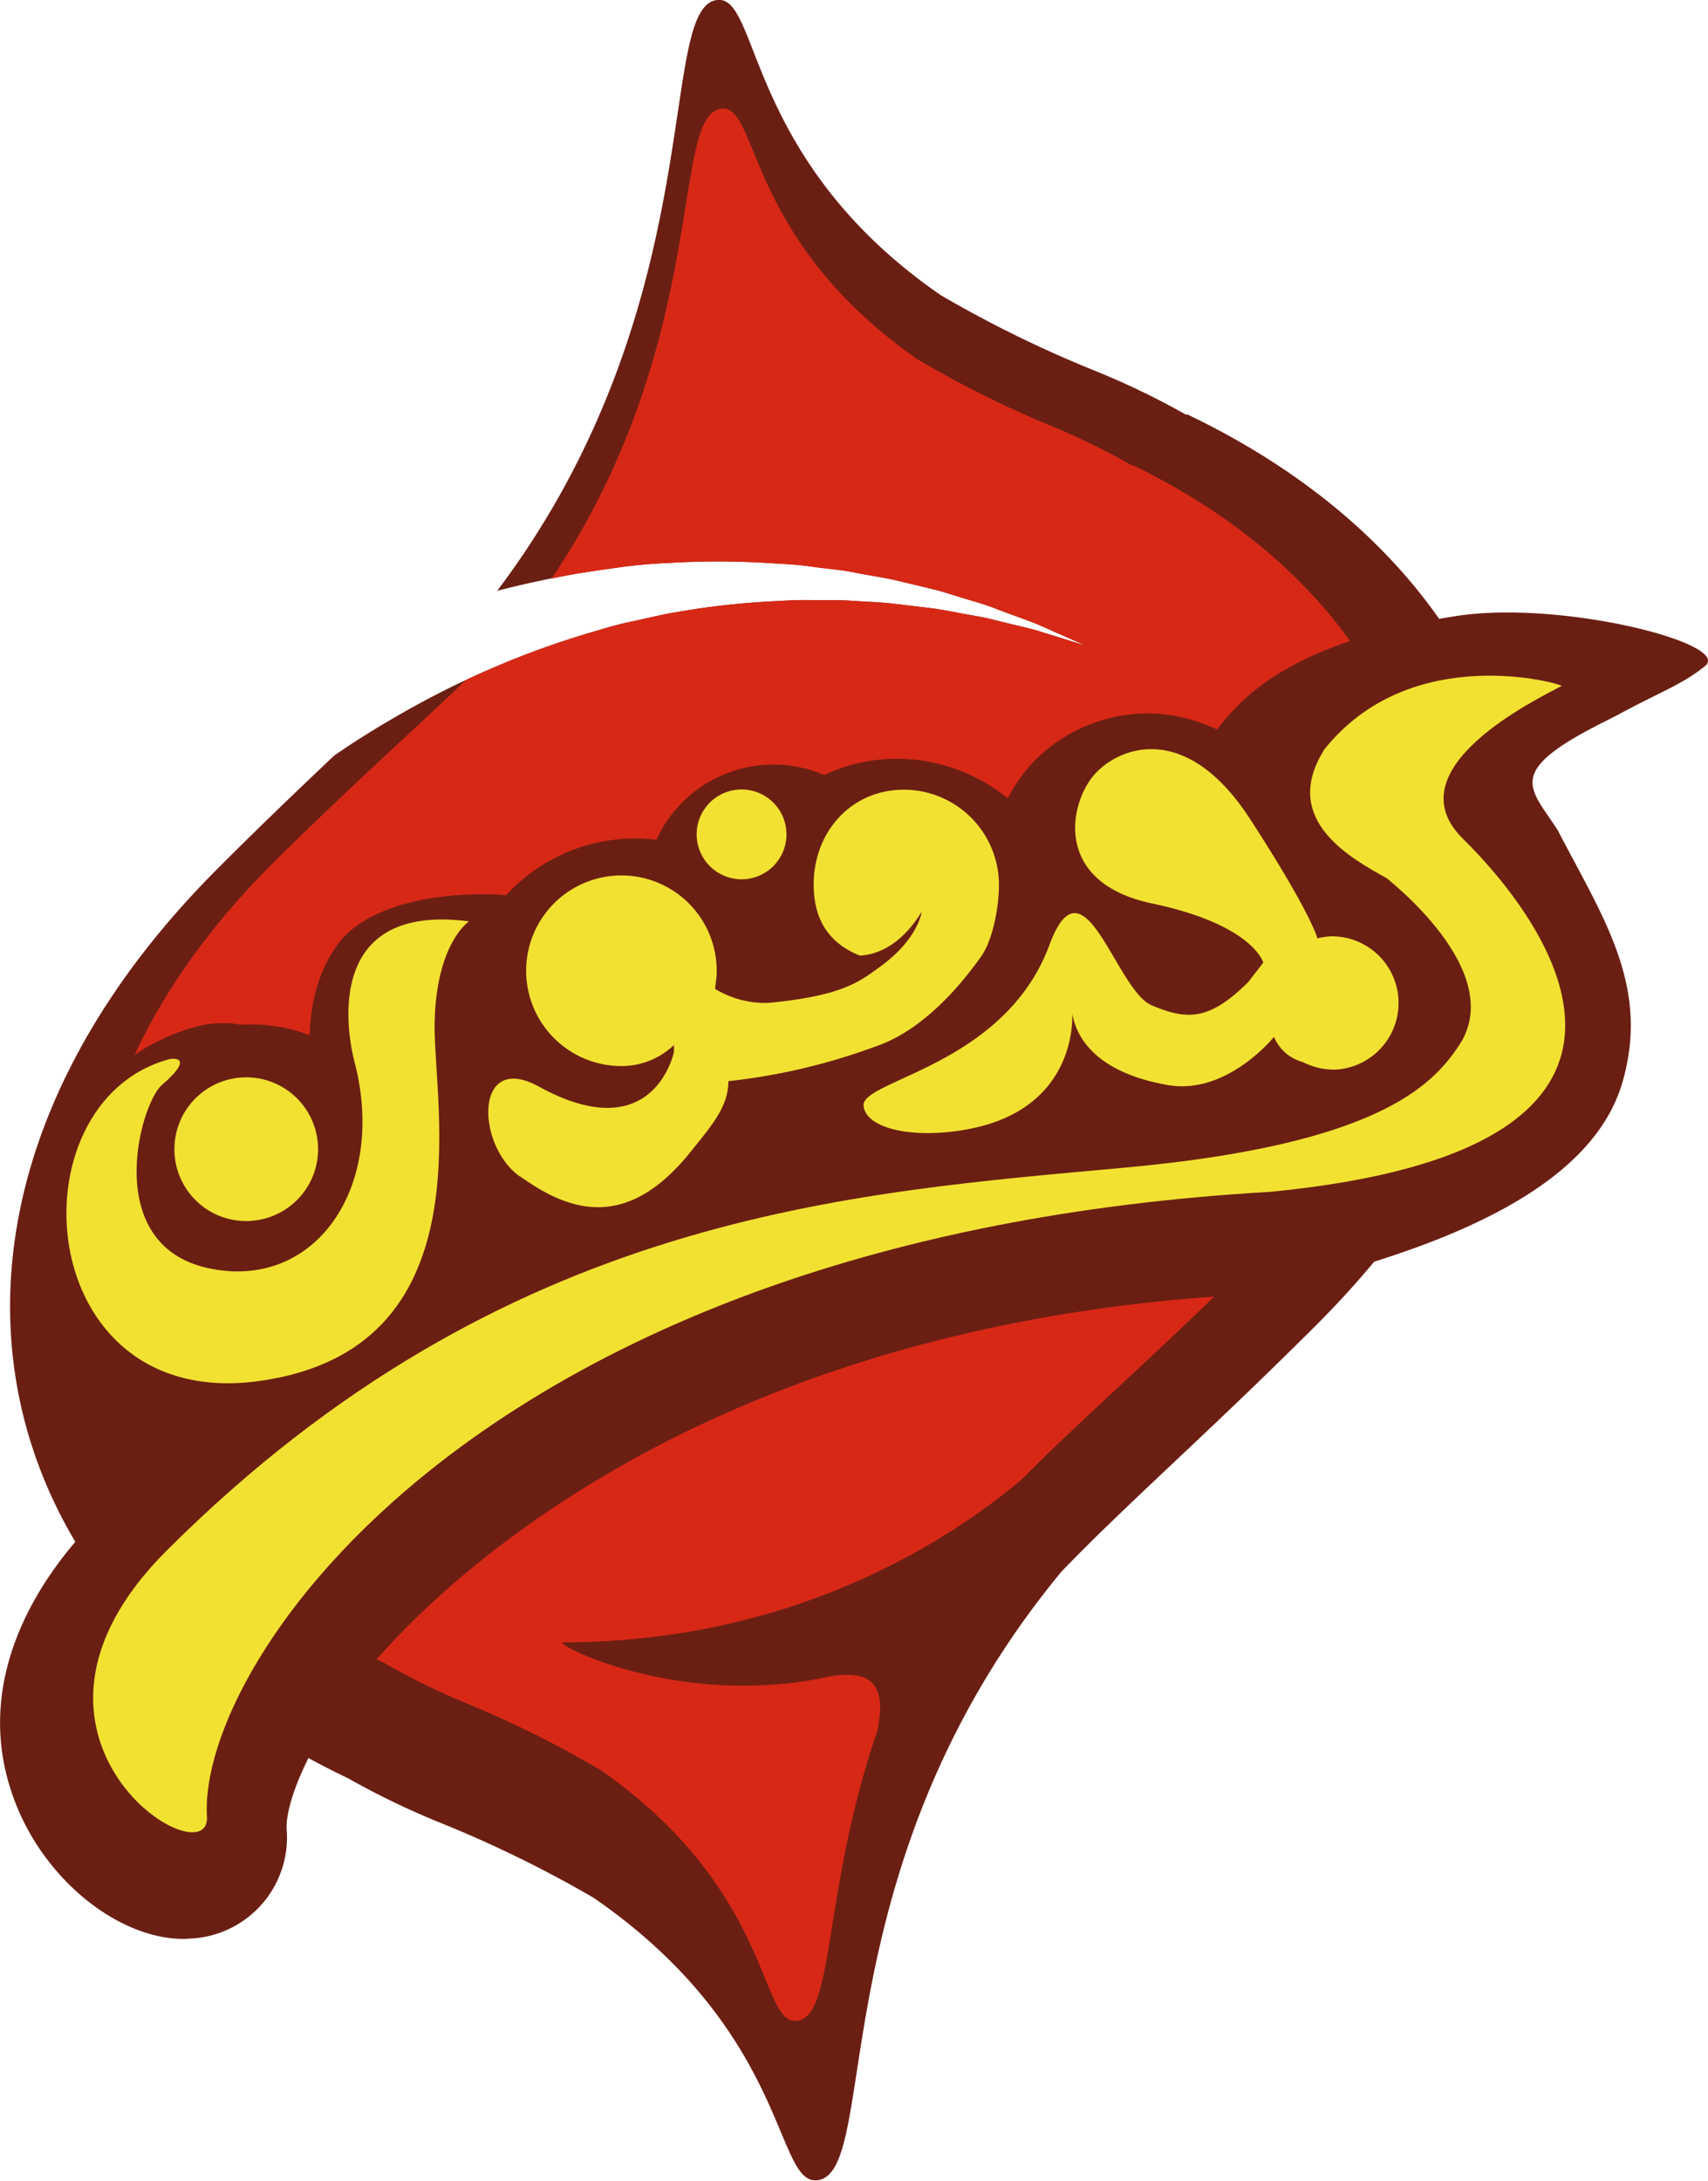
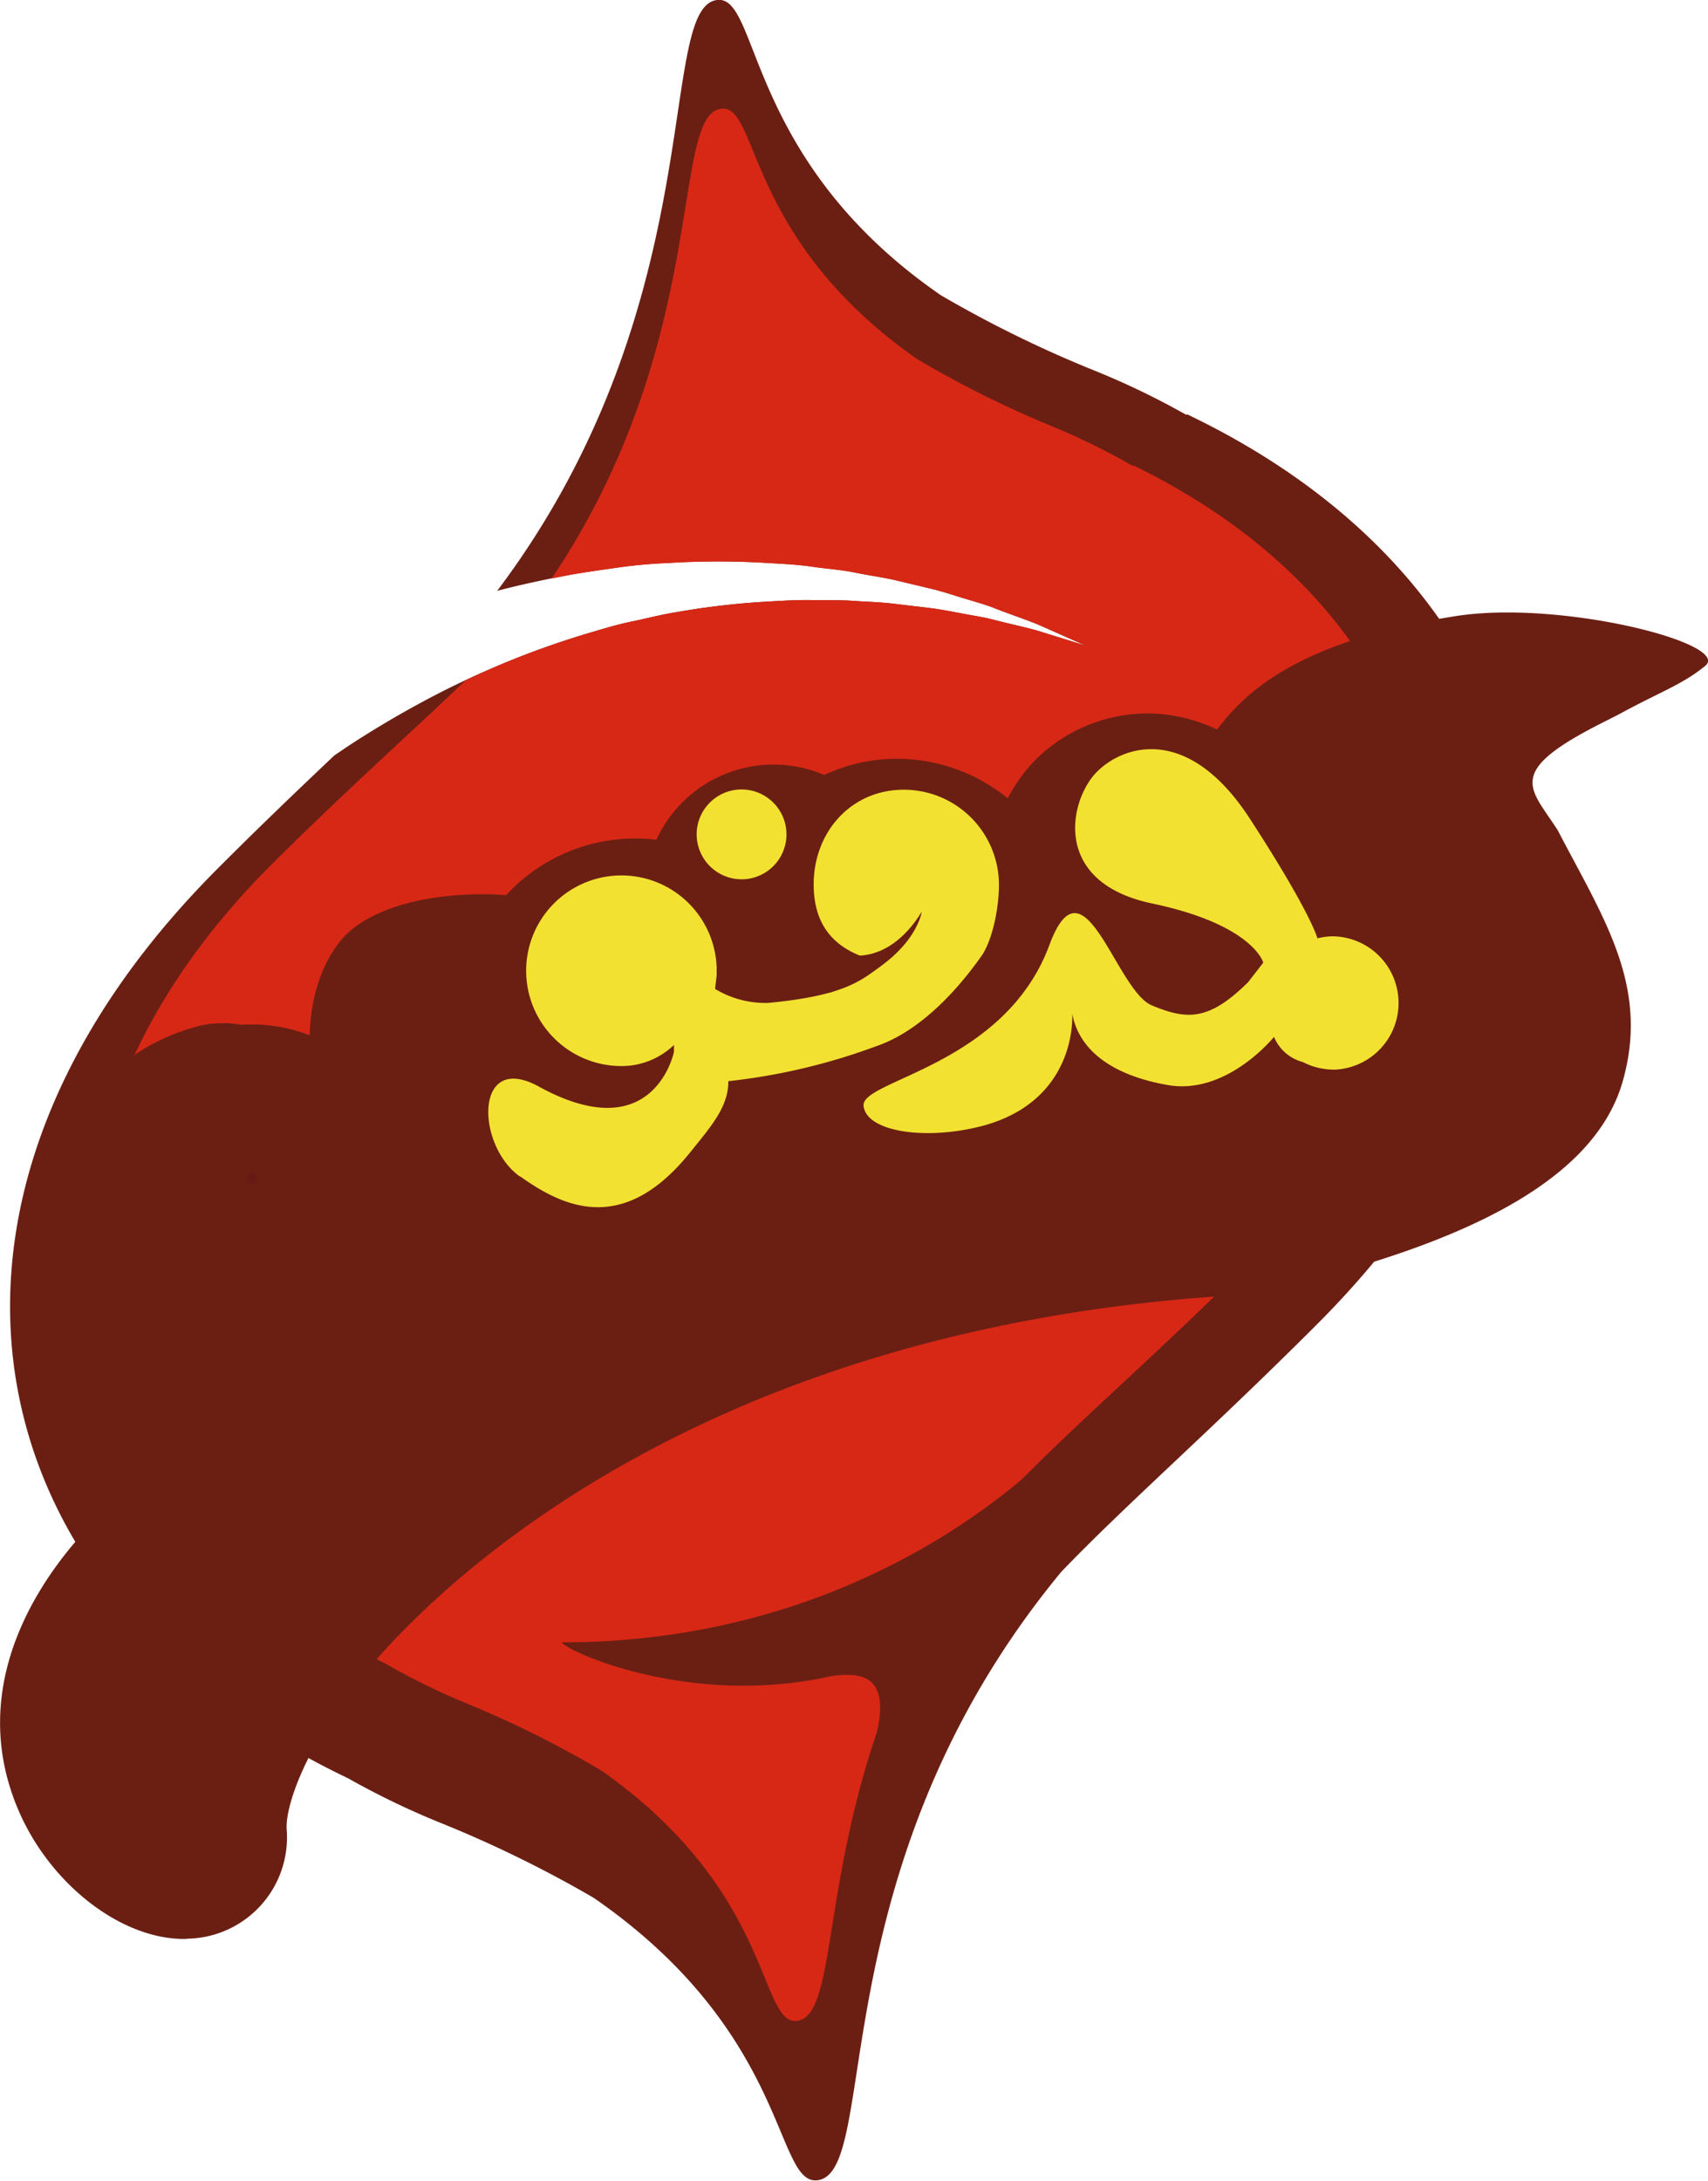
<svg xmlns="http://www.w3.org/2000/svg" viewBox="0 0 162.42 207.33">
  <defs>
    <style>.cls-1{isolation:isolate;}.cls-2{mix-blend-mode:overlay;}.cls-3{fill:#6b1f13;}.cls-4{fill:#d72816;}.cls-5{fill:#651a15;}.cls-6{fill:#f3e132;}</style>
  </defs>
  <g class="cls-1">
    <g id="Layer_2" data-name="Layer 2">
      <g id="Layer_1-2" data-name="Layer 1">
        <g class="cls-2">
          <path class="cls-3" d="M112.82,39.44a73.92,73.92,0,0,0-8.68-4.19,112.32,112.32,0,0,1-14.66-7.18C70.75,15.17,72.29-.52,68.18,0c-5.85.75-.33,28.88-20.9,56.16,2.3-.6,4.66-1.1,7-1.54,1.57-.27,3.15-.49,4.72-.71s3.14-.35,4.71-.41a75.39,75.39,0,0,1,9.14,0c1.47.09,2.92.15,4.33.35s2.79.29,4.11.57,2.62.44,3.85.72L88.7,56c1.13.28,2.19.65,3.21.95s2,.58,2.86.94c1.77.68,3.33,1.18,4.56,1.75l3.88,1.72-4-1.24c-1.28-.42-2.89-.74-4.69-1.2-.9-.24-1.89-.39-2.91-.58s-2.1-.41-3.23-.55l-3.54-.42c-1.22-.14-2.49-.17-3.78-.26s-2.64-.05-4-.07-2.74.07-4.15.15a71.82,71.82,0,0,0-8.59,1c-1.45.23-2.89.61-4.34.91s-2.88.75-4.3,1.17a81.27,81.27,0,0,0-8.31,3,83,83,0,0,0-7.69,3.71c-2.43,1.33-4.72,2.71-6.83,4.11l-1.06.72c-3.37,3.19-7.06,6.71-11.11,10.77-31.5,31.53-23.74,69.2,12.43,86.46a75.54,75.54,0,0,0,8.68,4.19,113.2,113.2,0,0,1,14.67,7.17c18.71,12.92,17.18,27.37,21.29,26.84,6.06-.78-.08-29.68,23.17-57.83,6.3-6.55,14.2-13.4,24.37-23.58,31.5-31.54,23.74-69.21-12.43-86.46" />
          <path class="cls-4" d="M107.72,44.29a65.5,65.5,0,0,0-7.63-3.75,98.89,98.89,0,0,1-12.88-6.41C70.77,22.64,72.2,9.89,68.58,10.34c-4.91.59-.93,22.07-16.12,44.65l1.83-.36c1.58-.27,3.15-.49,4.72-.71s3.15-.34,4.71-.41a77.48,77.48,0,0,1,9.14,0c1.48.09,2.93.15,4.33.36s2.79.29,4.11.56,2.62.44,3.85.73L88.7,56c1.14.28,2.2.65,3.21.95s2,.59,2.87.94c1.76.68,3.33,1.18,4.55,1.75l3.88,1.72-4-1.24c-1.28-.42-2.89-.73-4.69-1.2-.9-.24-1.88-.39-2.91-.58s-2.1-.41-3.23-.55l-3.53-.42c-1.23-.14-2.5-.17-3.79-.26s-2.64-.05-4-.07-2.75.07-4.16.15a73.92,73.92,0,0,0-8.59,1c-1.45.23-2.89.61-4.34.91s-2.88.75-4.3,1.17a84.6,84.6,0,0,0-8.31,3c-1,.44-2.07.91-3.08,1.39-4.94,4.75-10.87,10-18.08,17.14-28,27.62-21.35,60.9,10.45,76.33a65.62,65.62,0,0,0,7.64,3.75,98.89,98.89,0,0,1,12.88,6.41c16.44,11.5,15,24.24,18.63,23.8,5.35-.66.1-26.18,20.78-50.87,5.58-5.74,12.6-11.74,21.63-20.66,28-27.62,21.34-60.9-10.46-76.33" />
          <path class="cls-3" d="M53.48,156.08c-.6.37,11.54,6.4,25.58,3.24,3.78-.53,5.92.54,3.78,7.41-1.45,4.66,3.26-1.6,3.26-1.6l3.44-9.24L88.3,156a45.3,45.3,0,0,0,4.91-2.88c8.35-5.62,8.32-16.66,8.32-16.66s-16.75,19.65-48.05,19.65" />
          <path class="cls-5" d="M82.4,108.31c.22,2.29,5.5,3.11,10.58,1.71,8.42-2.32,7.85-9.91,7.85-9.91.55,3,3.22,5.41,8.46,6.33s9.36-4.27,9.36-4.27c1,2,1.6,2.41,4.52,2.62s6.8-3,4.82-7.8-6.67-2.86-6.67-2.86S122,91.36,116.55,83,105.33,76.4,103,78.84s-4,9.68,4.94,11.56,10.41,5.2,10.41,5.2l-1.94,1.74c-3.41,3.47-5.34,3.46-8.5,2.09s-6-13.52-9-5.32c-4,10.69-16.63,11.91-16.41,14.2" />
          <path class="cls-3" d="M90,118.31c-10,.28-14.1-5.15-14.56-9.87-.65-6.66,5.34-9.4,8.22-10.73,4-1.82,7.36-3.62,8.67-7.15a17.26,17.26,0,0,1,2.15-4.11,15.54,15.54,0,0,1,3.82-14.06,15.21,15.21,0,0,1,10.39-4.57c3.54-.1,10.33,1.06,16.09,9.94A53.9,53.9,0,0,1,129,85.45a13.11,13.11,0,0,1,7.91,7.73,13.9,13.9,0,0,1-1,13.06,13.6,13.6,0,0,1-10.84,6.17q-.63,0-1.26,0a20.59,20.59,0,0,1-3.55-.54,17.18,17.18,0,0,1-8,2.31,15.41,15.41,0,0,1-3.11-.23,26.33,26.33,0,0,1-4.34-1.12,19.48,19.48,0,0,1-8.35,4.54,28.05,28.05,0,0,1-6.46,1" />
          <path class="cls-5" d="M51.48,114.59c3.91,2.79,9.13,5.08,14.94-2.13,1.86-2.31,3.38-5.24,3.37-7.5,3.58-.44,6.24.4,13-1.87,3.64-1.22,6.91-4.55,9.3-7.9,1.08-1.46,1.66-4.66,1.6-6.62a8.41,8.41,0,0,0-8.66-8.15c-4.64.13-7.84,4-7.7,8.64.12,4,2.51,5.9,6.28,6.64-2,1.6-3.56,2.9-10.27,3.54a7.21,7.21,0,0,1-4.08-.65s-.48-1.74-.48-1.79l0-.11h0c0-.18,0-.36,0-.54a8.41,8.41,0,1,0-8.16,8.66,8.31,8.31,0,0,0,5-1.84v0s-2.32,9.32-12.6,3.63c-5.62-3-5.46,5.21-1.6,8" />
          <path class="cls-3" d="M58.74,125.56c-5.31.14-9.43-2.34-12.07-4.23-5-3.55-7.44-10.5-5.71-16.16a10.71,10.71,0,0,1,3.2-5,16.09,16.09,0,0,1-.42-3.28A16.67,16.67,0,0,1,70.11,82.82,16.07,16.07,0,0,1,84.83,72.13,16.75,16.75,0,0,1,102,88.33a21.4,21.4,0,0,1-.1,2.52l1,.21-1.17.92a18.42,18.42,0,0,1-3,8.07c-2.77,3.86-7.33,8.87-13.38,10.9A38,38,0,0,1,76,113a28.34,28.34,0,0,1-3.08,4.7c-4.1,5.09-8.85,7.75-14.13,7.9m1.69-29.28a.14.14,0,0,0-.13.13.12.12,0,0,0,.13.12s0,0,.06,0l0,0v-.12a.14.14,0,0,0-.12-.07" />
          <path class="cls-3" d="M73.06,89.55A4,4,0,1,0,69,85.7a4,4,0,0,0,4.09,3.85" />
-           <path class="cls-3" d="M73.92,97.17h0A12.25,12.25,0,1,1,85.8,84.56,12.27,12.27,0,0,1,73.9,97.17Zm-.49-16.56a4.32,4.32,0,1,0,4.44,4.19,4.32,4.32,0,0,0-4.44-4.19l.23,8.28Z" />
+           <path class="cls-3" d="M73.92,97.17h0A12.25,12.25,0,1,1,85.8,84.56,12.27,12.27,0,0,1,73.9,97.17m-.49-16.56a4.32,4.32,0,1,0,4.44,4.19,4.32,4.32,0,0,0-4.44-4.19l.23,8.28Z" />
          <path class="cls-5" d="M120.25,74.83c-3.91,6.33,2.61,9.77,5.75,11.54-.31-.18,11.69,6,6.93,12.78-2.38,3.55-8,10.34-30.46,12.42-24.79,2.29-58.73,8.35-89.3,38.89-16.95,16.94,4,29.82,3.66,24C16,160.59,44,118.8,115.43,114.7c40.29-9,25.08-24.33,17.41-31.89-6.46-6.35,19.5-19.37,21.56-20.5,2.54-1.38-28.51,5.37-34.15,12.52" />
          <path class="cls-3" d="M17.77,184.3h0c-6.06.17-12.93-5.07-16-12.19-5.52-12.84,3.32-23.65,7.38-27.7,32.55-32.52,69.17-39,94.07-41.29l.44,0c11.63-1.08,19.37-3.54,23.08-7.34a15.57,15.57,0,0,0-2.68-1.91,8.25,8.25,0,0,0,3.51,1q.16-.21.3-.42l.08-.12a2.25,2.25,0,0,0-.26.54,4.17,4.17,0,0,0,.5,0l-.8-5.59c-.19-.23-.36-.46-.53-.69l-3,5.2-.22-.12-.54-.31-4.86-2.73.12-.48A15.88,15.88,0,0,1,113,82a14.7,14.7,0,0,1,2-11.64l.26-.41.3-.39c2.13-2.7,6.34-8.4,22.89-11,10-1.56,26.3,2.62,23.7,4.74-2.21,1.8-4.23,2.43-8.3,4.65l-1.36.69c-9.48,4.76-7,6.18-4.37,10.26,4.39,8.44,8.78,14.84,6.18,23.92-2.76,9.6-15.53,15.78-35.07,20.12l-.66.15-.69,0c-47.46,2.72-72.63,24-81.91,34.45-6.62,7.46-8.86,14-8.71,16.33a9.63,9.63,0,0,1-9.48,10.41" />
          <path class="cls-5" d="M45.47,102.27c.29-7.46,3.41-9.39,3.41-9.39C34,90.56,38,105.63,38,105.63c2.71,11.61-4.19,21-14,18.67s-6-15-4-17c3.48-2.8.86-2.44.86-2.44-14.8,3.59-13.53,32.39,7.56,30s16.72-25.12,17-32.59" />
          <path class="cls-3" d="M26,142.6h0c-12,0-21-8.09-22.4-20.12s5.09-22.44,15.5-25l.74-.14a9.91,9.91,0,0,1,1.3-.08A8.13,8.13,0,0,1,29,102.62c1.21,3.44.12,6.73-3.23,9.8-.54,1.32-.78,3.59-.42,4.35a2,2,0,0,0,.45.15,4.67,4.67,0,0,0,1.19.15,3,3,0,0,0,2.52-1.28c1.14-1.43,2-4.38,1.12-8.37-.5-1.94-3.2-11.58,1.65-17.87C34.29,86.94,39.11,85,46,85a25.39,25.39,0,0,1,4.07.34l20.26,3.16L53.75,98.79a10.48,10.48,0,0,0-.7,3.78c0,.77,0,2.05.07,3.41.2,5.12.49,12.85-2.06,19.94-3.44,9.54-11,15.25-21.74,16.49a31.16,31.16,0,0,1-3.3.19" />
          <path class="cls-5" d="M23.31,119.06a7.06,7.06,0,1,0-6.4-7.7,7.07,7.07,0,0,0,6.4,7.7" />
          <path class="cls-3" d="M24,126.69a13,13,0,0,1-1.4-.07A14.65,14.65,0,0,1,24,97.38a13.26,13.26,0,0,1,1.4.07A14.65,14.65,0,0,1,24,126.69m0-15.19a.53.53,0,0,0-.52.5.5.5,0,0,0,.45.56h0a.53.53,0,0,0,.55-.48.63.63,0,0,0-.12-.4.52.52,0,0,0-.33-.18Z" />
          <path class="cls-6" d="M126.65,89a6.85,6.85,0,0,0-1.37.19c-.08-.28-.89-2.84-6.4-11.33-5.87-9.06-12.08-7.06-14.63-4.43s-4.31,10.43,5.31,12.45,10.57,5.62,10.57,5.62l-1.44,1.86C115,97,112.94,97,109.52,95.56S103.06,81,99.79,89.83c-4.26,11.5-17.91,12.82-17.67,15.28S88,108.46,93.51,107c9.07-2.49,8.45-10.67,8.45-10.67.59,3.28,3.48,5.83,9.1,6.81s10.09-4.58,10.09-4.58a4.08,4.08,0,0,0,2.74,2.39,6.41,6.41,0,0,0,3.12.72A6.34,6.34,0,0,0,126.65,89" />
          <path class="cls-6" d="M49.52,111.86c4.21,3,9.83,5.47,16.09-2.3,2-2.48,3.67-4.36,3.65-6.79a58.61,58.61,0,0,0,14-3.3c3.92-1.31,7.44-4.89,10-8.5,1.17-1.57,1.79-5,1.73-7.12a9.05,9.05,0,0,0-9.32-8.78c-5,.15-8.44,4.31-8.29,9.31.12,4.3,2.7,6.34,6.75,7.14-2.19,1.72-3.84,3.12-11.06,3.81A9.2,9.2,0,0,1,68,94c0-.05.15-1.25.15-1.3l0-.12h0c0-.19,0-.38,0-.57a9.06,9.06,0,1,0-8.79,9.32,7.21,7.21,0,0,0,4.73-2l0,.65s-1.88,9.38-12.95,3.25c-6.05-3.23-5.87,5.62-1.72,8.59" />
          <path class="cls-6" d="M70.65,83.58a4.27,4.27,0,1,0-4.4-4.14,4.28,4.28,0,0,0,4.4,4.14" />
-           <path class="cls-6" d="M125.86,71.37c-4.11,6.66,2.75,10.28,6.06,12.14-.33-.18,11.73,8.87,6.73,16-2.52,3.73-7.81,9.28-31.49,11.46-26.09,2.41-59.16,4.3-91.33,36.44-17.84,17.82,4.23,31.39,3.85,25.26-.9-14.59,25.94-55.07,101.11-59.38,42.26-4.09,26.4-25.61,18.33-33.56-6.8-6.69,7.21-13.35,9.38-14.53.22-.12-14.3-4.44-22.64,6.13" />
-           <path class="cls-6" d="M41.33,97.33c.11-7.68,3.27-9.75,3.27-9.75C29.28,85.58,33.73,101,33.73,101c3.07,11.87-3.78,21.73-13.9,19.55s-6.6-15.32-4.51-17.35c3.49-3,.81-2.53.81-2.53C1,104.71,3,134.28,24.66,131.27S41.21,105,41.33,97.33" />
-           <path class="cls-6" d="M23.67,116.06a6.83,6.83,0,1,0-7.08-6.6,6.82,6.82,0,0,0,7.08,6.6" />
          <path class="cls-3" d="M76.17,87.79c3.24,4.33,8.26,4.14,11.48-1.12,0,0-.61,4.66-8.76,7.69,0,0-6-10.9-2.72-6.57" />
        </g>
      </g>
    </g>
  </g>
</svg>